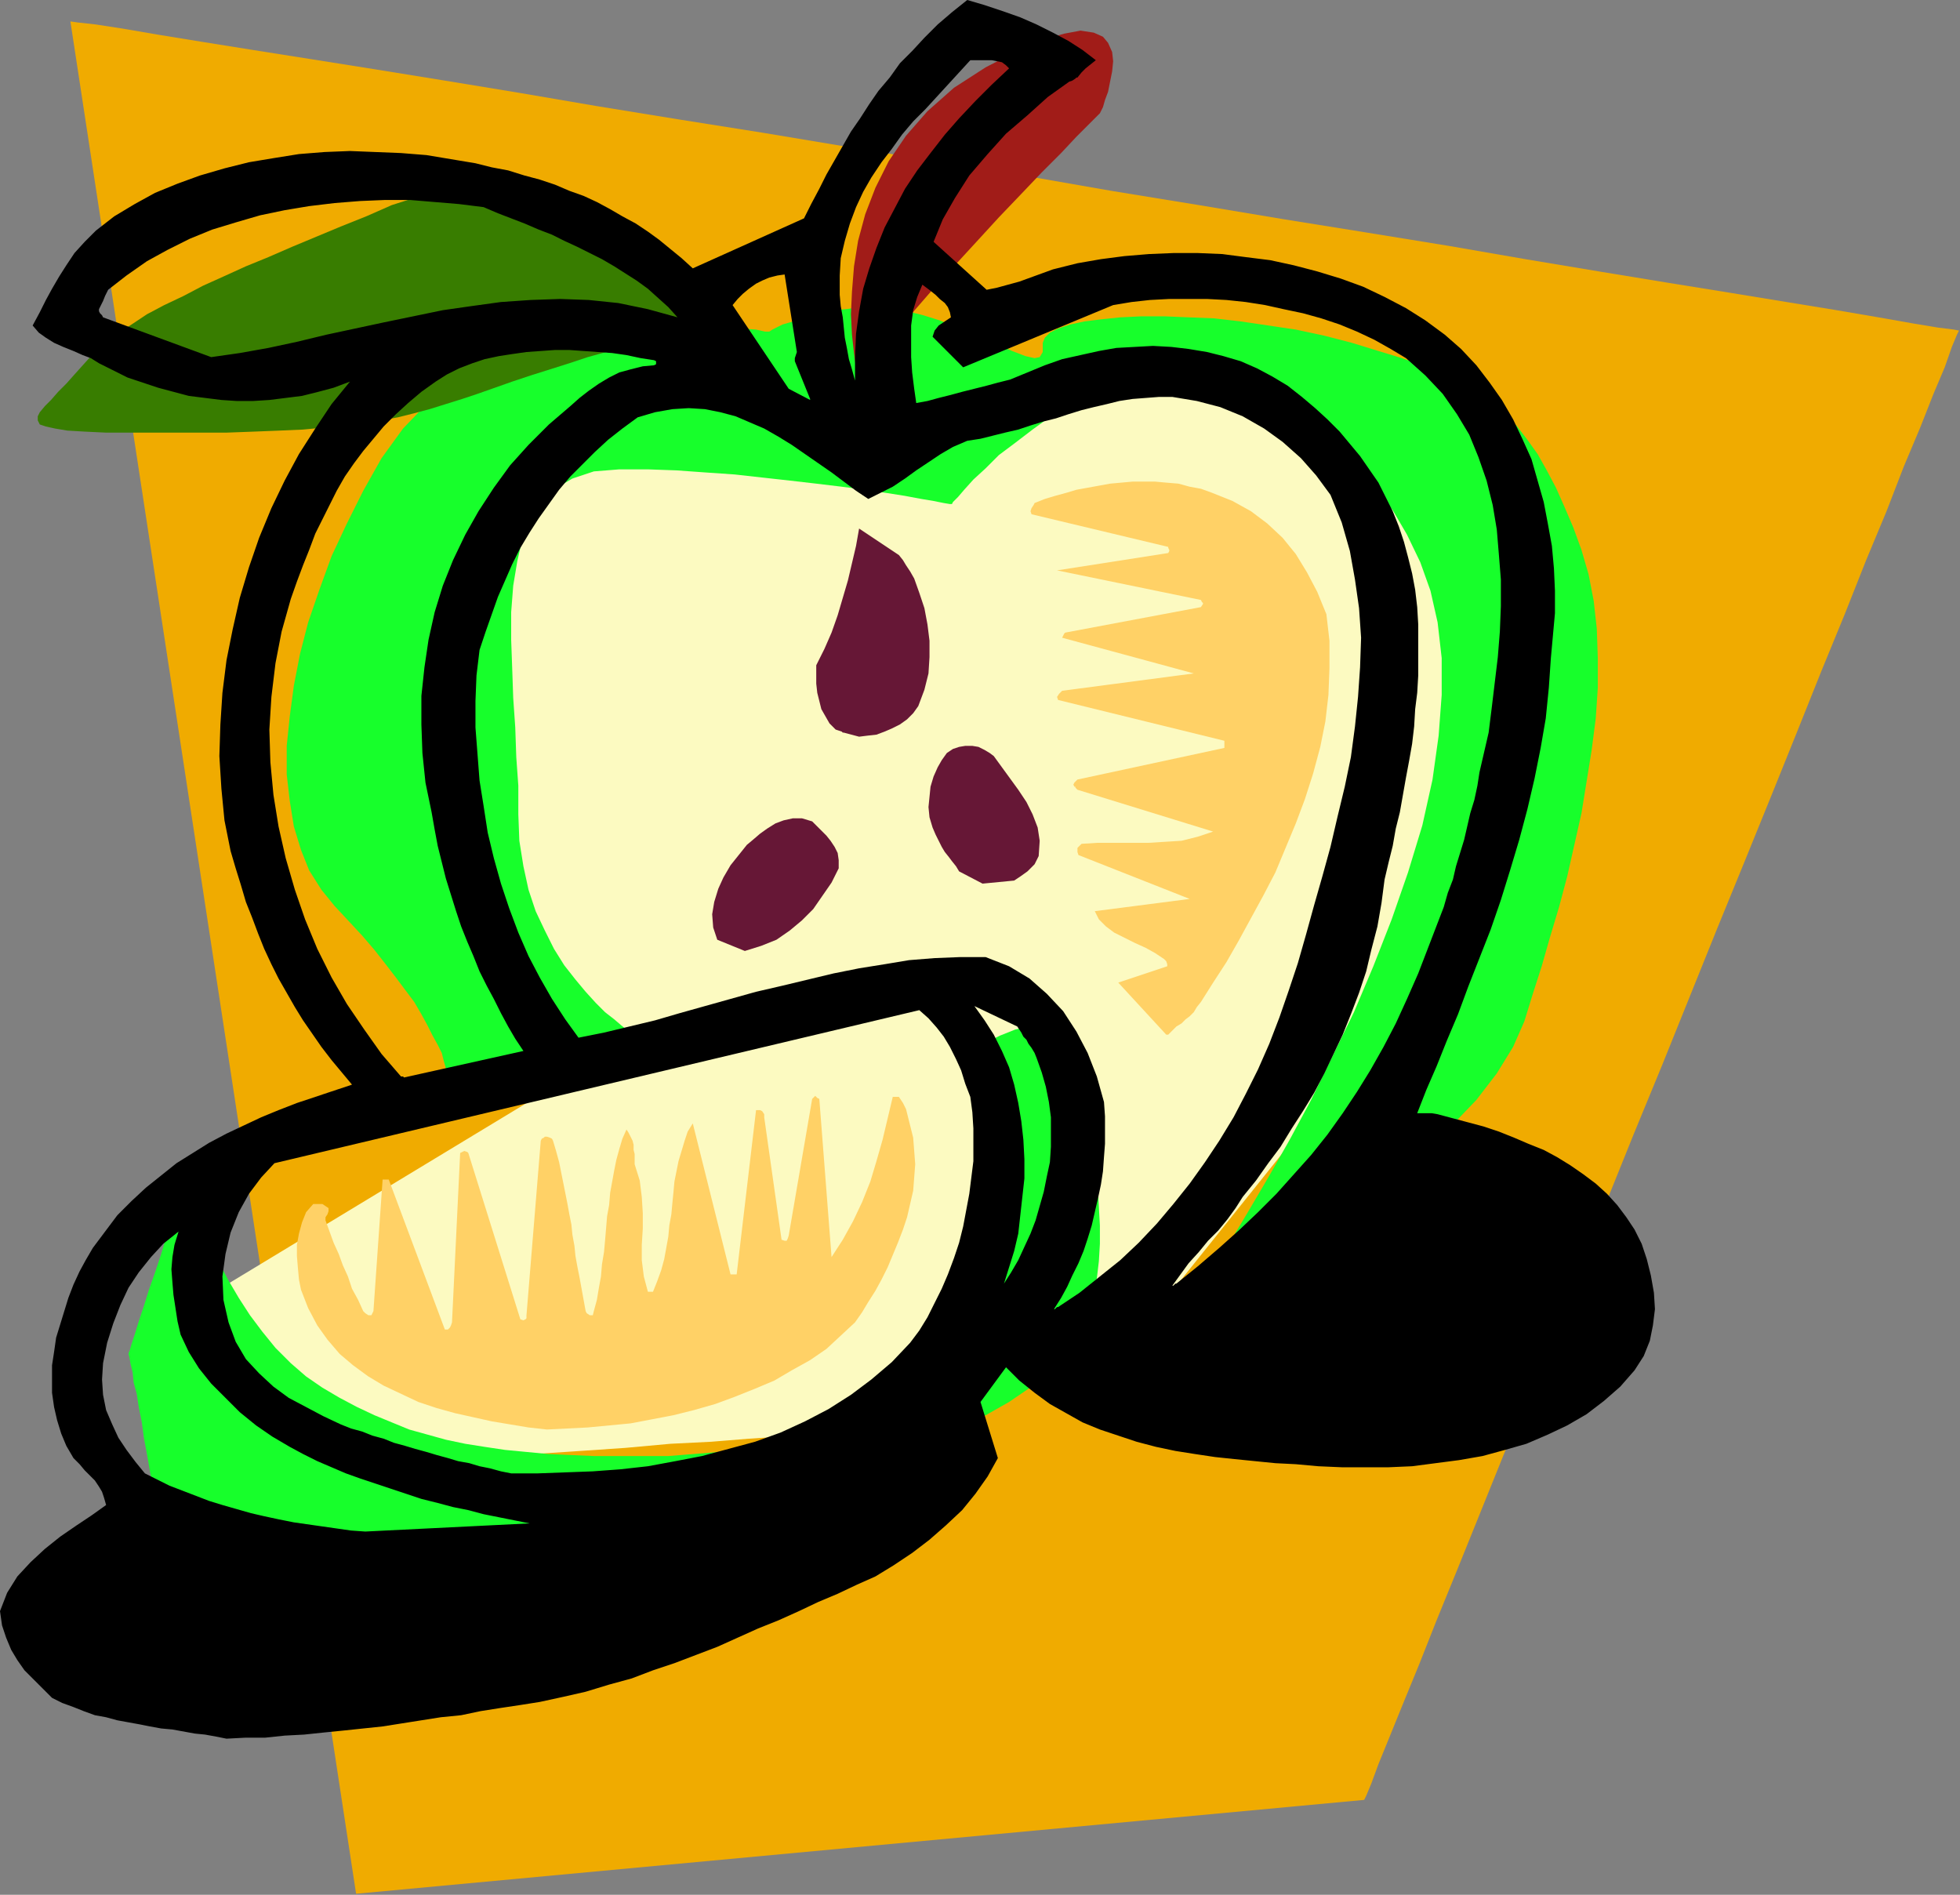
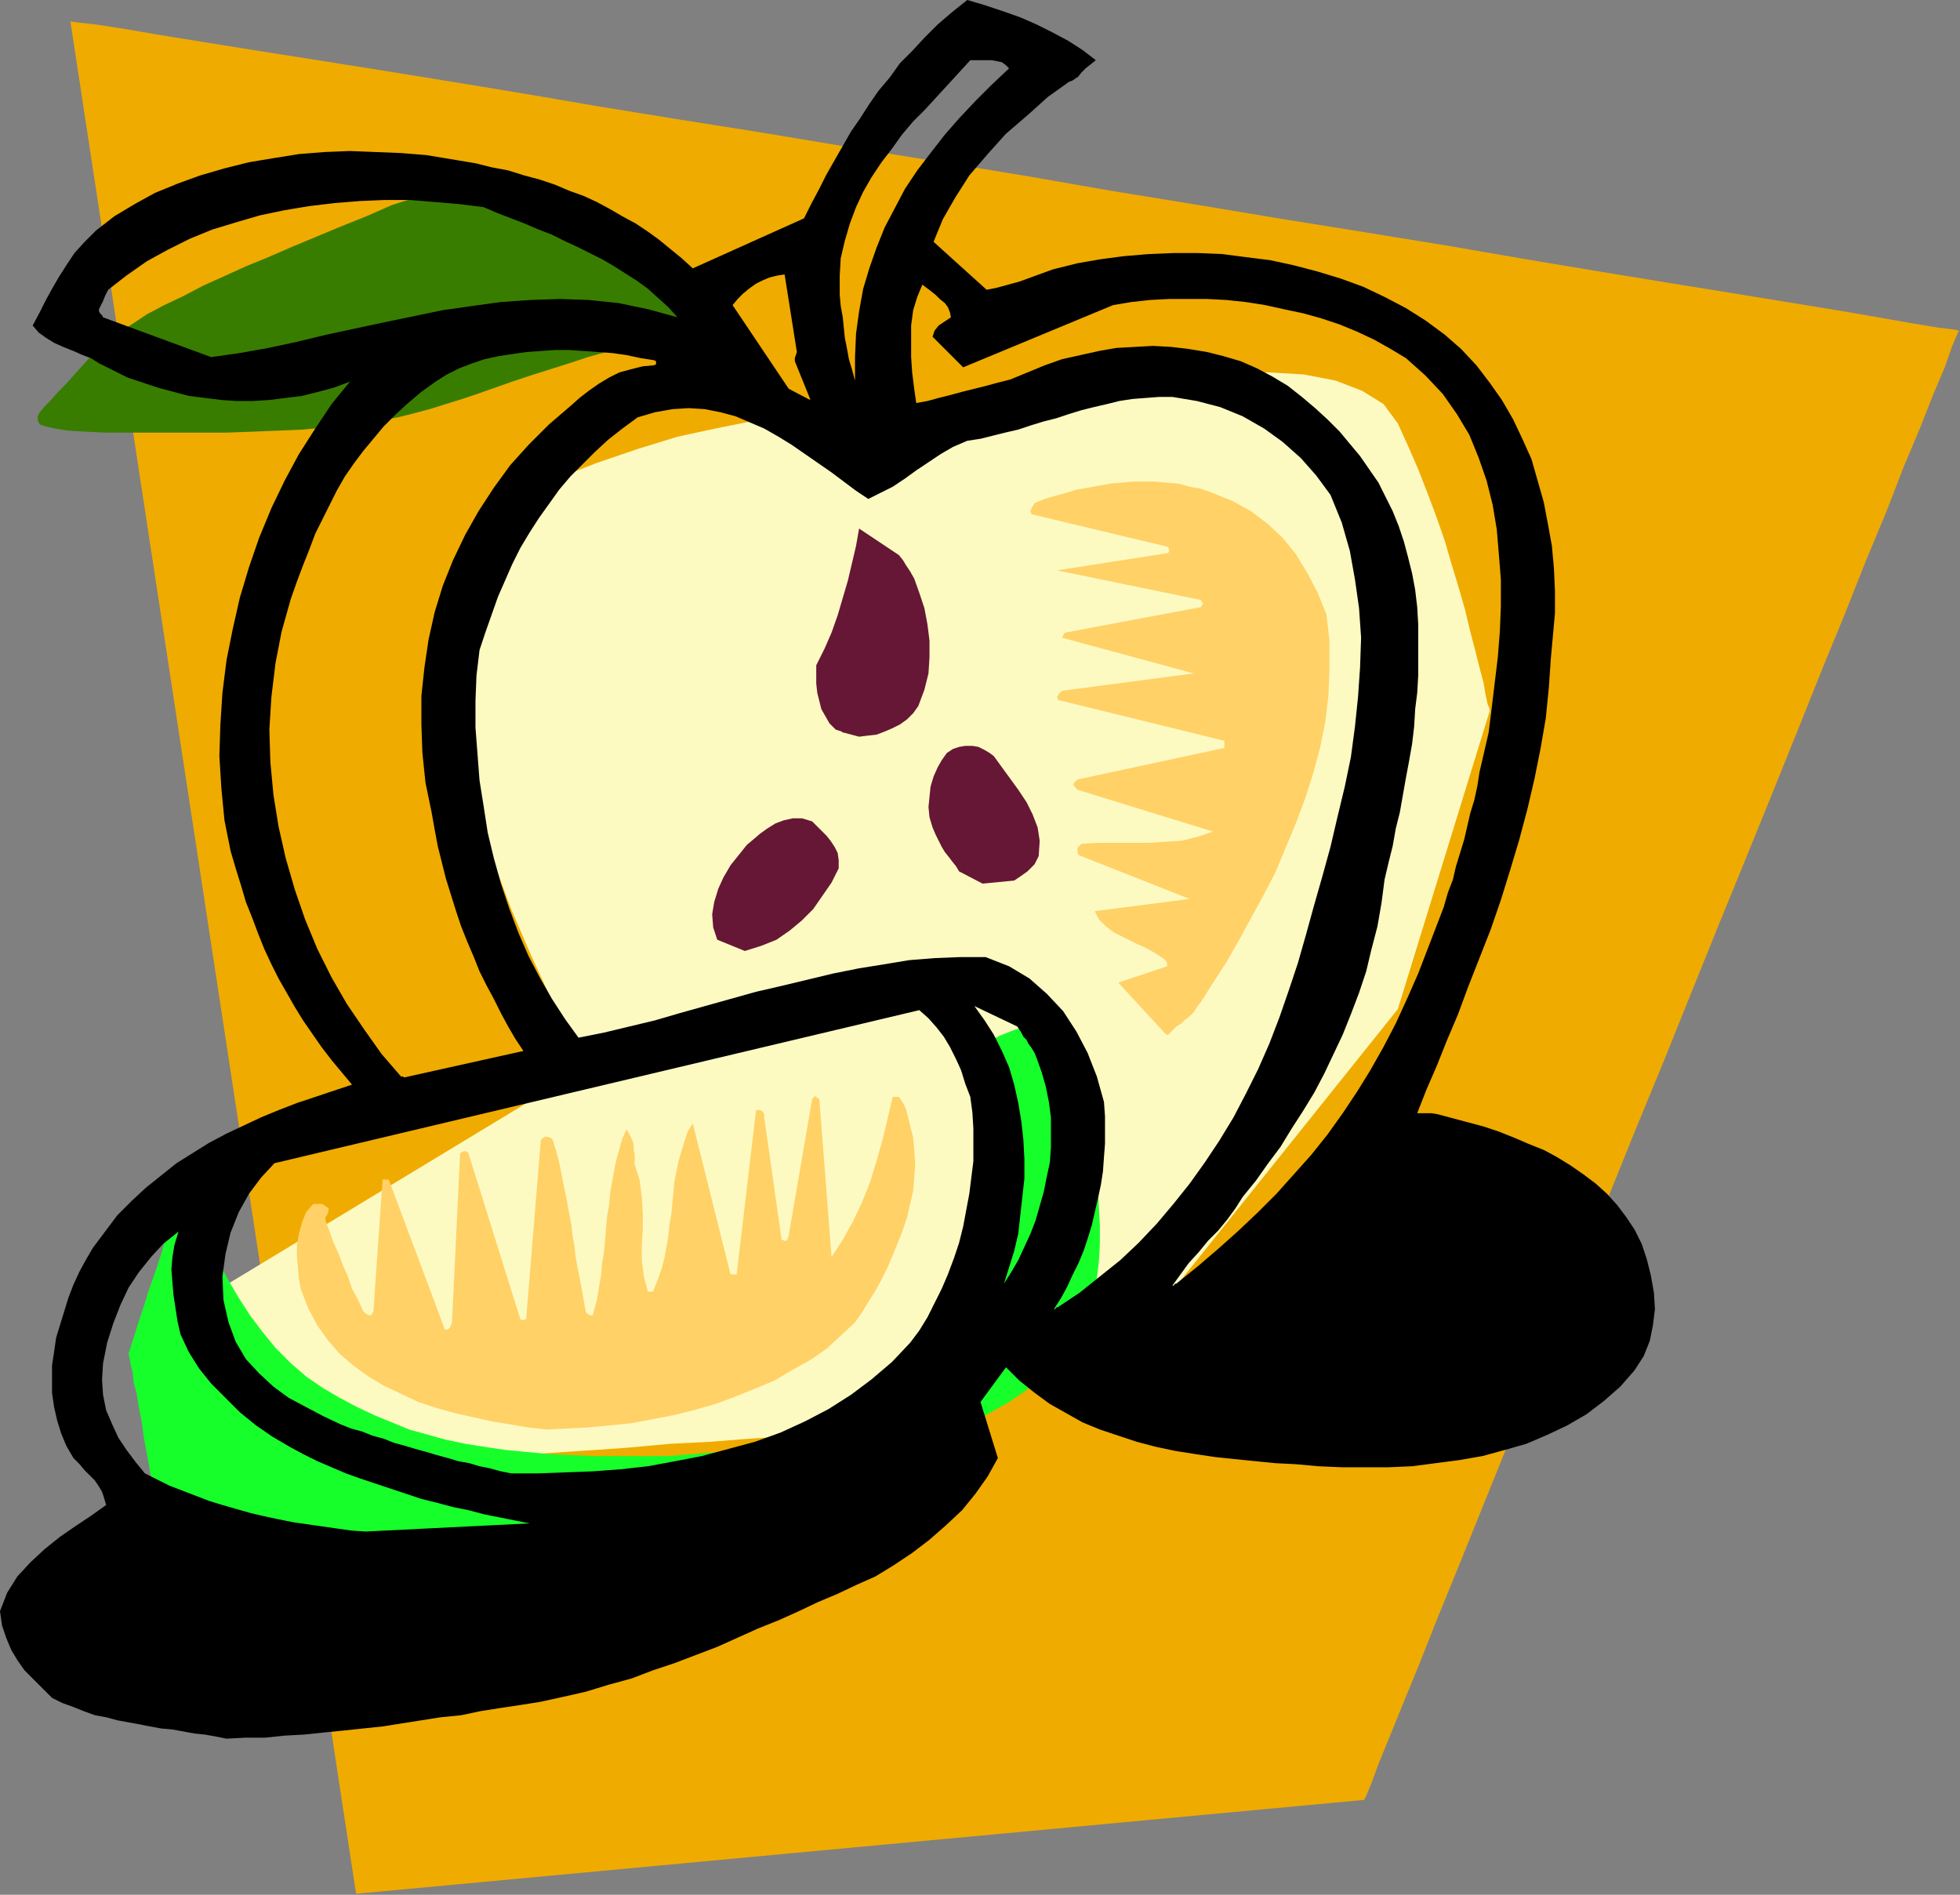
<svg xmlns="http://www.w3.org/2000/svg" xmlns:ns1="http://sodipodi.sourceforge.net/DTD/sodipodi-0.dtd" xmlns:ns2="http://www.inkscape.org/namespaces/inkscape" version="1.0" width="48.793mm" height="47.168mm" id="svg29" ns1:docname="FSA06975.WMF">
  <rect width="100%" height="100%" fill="#808080" stroke="none" />
  <ns1:namedview pagecolor="#ffffff" bordercolor="#666666" borderopacity="1" objecttolerance="10" gridtolerance="10" guidetolerance="10" ns2:pageopacity="0" ns2:pageshadow="2" ns2:window-width="640" ns2:window-height="480" id="namedview31" />
  <defs id="defs3">
    <pattern id="WMFhbasepattern" patternUnits="userSpaceOnUse" width="6" height="6" x="0" y="0" />
  </defs>
  <path style="fill:#f0ab00;fill-rule:evenodd;fill-opacity:1;stroke:none;" d="  M 6.624,2.016   L 33.504,178.176   L 128.352,169.344   L 128.544,168.96   L 129.024,167.808   L 129.696,165.984   L 130.752,163.392   L 132,160.32   L 133.536,156.576   L 135.168,152.448   L 137.088,147.744   L 139.104,142.752   L 141.312,137.28   L 143.616,131.616   L 146.016,125.664   L 148.512,119.52   L 151.104,113.184   L 153.696,106.752   L 156.384,100.224   L 158.976,93.792   L 161.568,87.36   L 164.16,81.024   L 166.656,74.88   L 169.056,68.928   L 171.36,63.168   L 173.568,57.792   L 175.584,52.704   L 177.504,48.096   L 179.136,43.872   L 180.672,40.224   L 181.92,37.056   L 182.976,34.56   L 183.648,32.64   L 184.128,31.488   L 184.32,31.104   L 183.84,31.008   L 182.304,30.816   L 180,30.432   L 176.736,29.856   L 172.8,29.184   L 168.096,28.416   L 162.816,27.552   L 156.864,26.592   L 150.432,25.536   L 143.52,24.384   L 136.32,23.136   L 128.64,21.888   L 120.864,20.64   L 112.8,19.296   L 104.544,17.952   L 96.288,16.512   L 88.032,15.168   L 79.776,13.824   L 71.712,12.48   L 63.84,11.232   L 56.16,9.984   L 48.864,8.736   L 41.856,7.584   L 35.328,6.528   L 29.28,5.568   L 23.808,4.704   L 19.008,3.936   L 14.88,3.264   L 11.52,2.688   L 9.024,2.304   L 7.296,2.112   L 6.624,2.016  z " id="path5" />
  <path style="fill:#fcfac1;fill-rule:evenodd;fill-opacity:1;stroke:none;" d="  M 55.104,100.416   L 54.816,99.936   L 54.048,98.4   L 52.896,96.192   L 51.456,93.12   L 49.824,89.568   L 48.096,85.536   L 46.464,81.12   L 45.024,76.416   L 43.776,71.712   L 42.912,66.912   L 42.624,62.304   L 42.816,57.888   L 43.776,53.952   L 45.504,50.4   L 48.192,47.424   L 51.936,45.216   L 56.064,43.584   L 60,42.24   L 63.744,41.088   L 67.296,40.32   L 70.656,39.648   L 73.728,39.264   L 76.608,38.976   L 79.2,38.88   L 81.504,38.88   L 83.616,38.976   L 85.344,39.168   L 86.88,39.36   L 88.032,39.552   L 88.896,39.648   L 89.376,39.84   L 89.568,39.84   L 89.952,39.744   L 91.104,39.36   L 93.024,38.88   L 95.328,38.304   L 98.208,37.632   L 101.472,36.96   L 104.928,36.384   L 108.576,35.808   L 112.224,35.328   L 115.872,35.04   L 119.424,35.04   L 122.688,35.232   L 125.664,35.808   L 128.16,36.768   L 130.176,38.016   L 131.52,39.84   L 132.48,41.952   L 133.44,44.16   L 134.304,46.368   L 135.168,48.672   L 135.936,50.88   L 136.608,53.184   L 137.28,55.392   L 137.856,57.408   L 138.336,59.424   L 138.816,61.248   L 139.2,62.784   L 139.584,64.224   L 139.776,65.376   L 139.968,66.24   L 140.16,66.72   L 140.16,66.912   L 131.52,94.944   L 105.696,127.2   L 105.408,127.296   L 104.448,127.584   L 103.104,127.968   L 101.28,128.448   L 99.168,129.024   L 96.864,129.696   L 94.272,130.368   L 91.68,131.04   L 89.088,131.808   L 86.496,132.48   L 84.192,133.056   L 82.08,133.632   L 80.256,134.112   L 78.912,134.496   L 77.952,134.688   L 77.664,134.784   L 77.184,134.88   L 75.648,134.976   L 73.44,135.168   L 70.464,135.36   L 66.912,135.648   L 63.072,135.84   L 58.848,136.224   L 54.624,136.512   L 50.304,136.8   L 46.08,137.088   L 42.24,137.376   L 38.784,137.568   L 35.808,137.76   L 33.504,137.952   L 32.064,138.048   L 31.584,138.048   L 31.392,137.856   L 31.008,137.376   L 30.432,136.608   L 29.664,135.552   L 28.8,134.304   L 27.744,132.96   L 26.688,131.52   L 25.536,129.984   L 24.48,128.544   L 23.328,127.008   L 22.368,125.664   L 21.408,124.416   L 20.64,123.456   L 20.064,122.592   L 19.68,122.112   L 19.584,121.92   L 55.104,100.416  z " id="path7" />
  <path style="fill:#17ff2b;fill-rule:evenodd;fill-opacity:1;stroke:none;" d="  M 17.376,111.168   L 17.472,111.36   L 17.568,111.744   L 17.856,112.512   L 18.24,113.472   L 18.624,114.624   L 19.2,115.872   L 19.872,117.312   L 20.64,118.848   L 21.504,120.48   L 22.464,122.112   L 23.52,123.744   L 24.672,125.28   L 25.92,126.816   L 27.36,128.256   L 28.8,129.504   L 30.336,130.56   L 31.968,131.52   L 33.6,132.384   L 35.232,133.152   L 36.864,133.824   L 38.496,134.496   L 40.224,134.976   L 41.952,135.456   L 43.776,135.84   L 45.6,136.128   L 47.52,136.416   L 49.536,136.608   L 51.552,136.8   L 53.664,136.896   L 55.872,136.992   L 58.08,136.992   L 60.48,136.992   L 62.88,136.992   L 65.28,136.8   L 67.68,136.608   L 69.984,136.224   L 72.288,135.84   L 74.496,135.264   L 76.608,134.688   L 78.624,133.92   L 80.544,133.152   L 82.368,132.288   L 84,131.232   L 85.536,130.176   L 86.784,129.024   L 87.936,127.776   L 88.896,126.528   L 89.568,125.088   L 90.144,123.552   L 90.624,121.824   L 91.008,119.808   L 91.392,117.696   L 91.68,115.488   L 91.968,113.28   L 92.16,111.072   L 92.352,108.864   L 92.448,106.752   L 92.544,104.736   L 92.64,102.912   L 92.64,101.376   L 92.736,100.032   L 92.736,99.072   L 92.736,98.4   L 92.736,98.208   L 93.12,97.92   L 94.08,97.44   L 95.52,96.864   L 97.152,96.48   L 98.88,96.768   L 100.512,97.824   L 101.76,100.032   L 102.432,103.68   L 102.624,105.792   L 102.816,107.904   L 103.104,109.824   L 103.296,111.744   L 103.392,113.568   L 103.488,115.296   L 103.488,117.024   L 103.392,118.656   L 103.2,120.288   L 102.816,121.824   L 102.336,123.264   L 101.664,124.8   L 100.896,126.24   L 99.84,127.68   L 98.592,129.024   L 97.056,130.464   L 94.944,131.904   L 92.064,133.536   L 88.512,135.168   L 84.288,136.8   L 79.776,138.432   L 74.88,140.064   L 69.792,141.6   L 64.704,143.136   L 59.712,144.576   L 55.008,145.824   L 50.592,146.976   L 46.752,148.032   L 43.488,148.8   L 40.992,149.472   L 39.456,149.856   L 38.88,149.952   L 38.592,150.048   L 37.92,150.24   L 36.768,150.432   L 35.328,150.72   L 33.696,151.008   L 31.776,151.296   L 29.664,151.488   L 27.552,151.584   L 25.44,151.68   L 23.328,151.584   L 21.312,151.296   L 19.584,150.912   L 18.048,150.24   L 16.8,149.376   L 15.936,148.128   L 15.456,146.688   L 15.168,145.056   L 14.976,143.424   L 14.688,141.696   L 14.4,140.064   L 14.112,138.432   L 13.824,136.8   L 13.536,135.264   L 13.344,133.824   L 13.056,132.384   L 12.864,131.136   L 12.576,130.08   L 12.48,129.12   L 12.288,128.352   L 12.192,127.776   L 12.096,127.392   L 12.096,127.296   L 12.192,127.104   L 12.384,126.432   L 12.672,125.568   L 13.056,124.32   L 13.536,122.88   L 14.016,121.344   L 14.592,119.712   L 15.168,117.984   L 15.648,116.352   L 16.128,114.816   L 16.608,113.472   L 16.992,112.32   L 17.28,111.456   L 17.472,110.88   L 17.472,110.784   L 17.376,111.168  z " id="path9" />
-   <path style="fill:#17ff2b;fill-rule:evenodd;fill-opacity:1;stroke:none;" d="  M 42.144,101.472   L 59.424,97.152   L 59.328,97.056   L 58.944,96.864   L 58.464,96.48   L 57.792,95.904   L 56.928,95.232   L 56.064,94.368   L 55.104,93.312   L 54.144,92.16   L 53.088,90.816   L 52.128,89.28   L 51.264,87.552   L 50.4,85.728   L 49.728,83.712   L 49.248,81.504   L 48.864,79.104   L 48.768,76.608   L 48.768,73.92   L 48.576,71.232   L 48.48,68.448   L 48.288,65.664   L 48.192,62.88   L 48.096,60.192   L 48.096,57.6   L 48.288,55.104   L 48.672,52.8   L 49.152,50.688   L 49.92,48.864   L 50.88,47.232   L 52.224,45.984   L 53.856,45.024   L 55.872,44.352   L 58.272,44.16   L 60.96,44.16   L 63.648,44.256   L 66.336,44.448   L 69.12,44.64   L 71.712,44.928   L 74.304,45.216   L 76.8,45.504   L 79.2,45.792   L 81.408,46.08   L 83.328,46.368   L 85.152,46.656   L 86.688,46.944   L 87.84,47.136   L 88.8,47.328   L 89.376,47.424   L 89.568,47.424   L 89.664,47.232   L 90.144,46.752   L 90.72,46.08   L 91.584,45.12   L 92.736,44.064   L 93.984,42.816   L 95.52,41.664   L 97.152,40.416   L 98.88,39.168   L 100.8,38.112   L 102.912,37.152   L 105.024,36.48   L 107.232,36   L 109.536,35.808   L 111.936,36   L 114.336,36.576   L 116.736,37.44   L 119.04,38.496   L 121.344,39.648   L 123.552,40.896   L 125.664,42.432   L 127.584,44.064   L 129.408,45.984   L 131.04,48   L 132.384,50.304   L 133.632,52.896   L 134.592,55.584   L 135.264,58.56   L 135.648,61.92   L 135.648,65.376   L 135.36,69.216   L 134.784,73.344   L 133.824,77.664   L 132.48,82.08   L 130.944,86.496   L 129.216,90.912   L 127.392,95.232   L 125.376,99.36   L 123.36,103.488   L 121.344,107.232   L 119.328,110.784   L 117.408,114.048   L 115.68,116.928   L 114.144,119.328   L 112.896,121.344   L 111.936,122.784   L 111.264,123.744   L 111.072,124.032   L 111.36,123.84   L 112.32,123.36   L 113.664,122.592   L 115.488,121.536   L 117.696,120.192   L 120.192,118.656   L 122.88,116.832   L 125.664,114.912   L 128.544,112.8   L 131.328,110.592   L 134.016,108.288   L 136.608,105.888   L 138.912,103.488   L 140.832,100.992   L 142.368,98.496   L 143.424,96.096   L 144.192,93.6   L 145.056,90.912   L 145.824,88.224   L 146.688,85.344   L 147.456,82.464   L 148.128,79.488   L 148.8,76.512   L 149.28,73.536   L 149.76,70.56   L 150.144,67.584   L 150.336,64.704   L 150.336,61.92   L 150.24,59.136   L 149.952,56.544   L 149.472,54.048   L 148.8,51.744   L 148.032,49.632   L 147.168,47.616   L 146.4,45.888   L 145.536,44.256   L 144.672,42.72   L 143.712,41.376   L 142.752,40.128   L 141.6,38.976   L 140.352,37.92   L 139.008,36.96   L 137.472,36.096   L 135.84,35.232   L 134.016,34.464   L 131.904,33.696   L 129.696,33.024   L 127.2,32.256   L 124.608,31.584   L 121.92,31.008   L 119.328,30.624   L 116.736,30.24   L 114.24,29.952   L 111.84,29.856   L 109.536,29.76   L 107.424,29.76   L 105.408,29.856   L 103.584,30.048   L 102.048,30.24   L 100.704,30.528   L 99.552,30.912   L 98.784,31.296   L 98.304,31.776   L 98.112,32.256   L 98.112,33.12   L 97.824,33.6   L 97.344,33.696   L 96.48,33.504   L 95.232,33.024   L 93.504,32.256   L 91.296,31.296   L 88.416,30.144   L 86.88,29.664   L 85.344,29.28   L 83.808,28.992   L 82.368,28.896   L 80.928,28.896   L 79.584,29.088   L 78.336,29.184   L 77.184,29.472   L 76.128,29.76   L 75.168,30.048   L 74.304,30.336   L 73.632,30.528   L 73.056,30.816   L 72.672,31.008   L 72.384,31.2   L 72.288,31.2   L 72,31.2   L 71.136,31.008   L 69.792,30.912   L 67.968,30.816   L 65.76,30.72   L 63.264,30.72   L 60.576,30.816   L 57.696,31.104   L 54.72,31.488   L 51.648,32.16   L 48.576,33.12   L 45.6,34.368   L 42.816,36   L 40.224,37.92   L 37.92,40.32   L 35.904,43.104   L 34.176,46.176   L 32.64,49.248   L 31.2,52.32   L 30.048,55.488   L 28.992,58.56   L 28.224,61.536   L 27.648,64.512   L 27.264,67.392   L 26.976,70.176   L 26.976,72.864   L 27.264,75.36   L 27.648,77.76   L 28.32,79.968   L 29.088,81.888   L 30.24,83.712   L 31.488,85.248   L 32.832,86.688   L 34.08,88.032   L 35.232,89.376   L 36.288,90.72   L 37.248,91.968   L 38.112,93.12   L 38.976,94.272   L 39.648,95.424   L 40.224,96.48   L 40.704,97.44   L 41.184,98.304   L 41.568,99.072   L 41.76,99.84   L 41.952,100.512   L 42.144,100.992   L 42.144,101.472  z " id="path11" />
  <path style="fill:#387d00;fill-rule:evenodd;fill-opacity:1;stroke:none;" d="  M 65.856,30.144   L 65.664,29.952   L 65.184,29.472   L 64.32,28.704   L 63.168,27.648   L 61.728,26.496   L 60.096,25.248   L 58.176,24   L 56.16,22.656   L 53.952,21.408   L 51.648,20.352   L 49.248,19.392   L 46.848,18.72   L 44.352,18.24   L 41.76,18.144   L 39.264,18.528   L 36.864,19.296   L 34.464,20.352   L 32.064,21.312   L 29.76,22.272   L 27.456,23.232   L 25.248,24.192   L 23.136,25.056   L 21.024,26.016   L 19.104,26.88   L 17.28,27.84   L 15.456,28.704   L 13.824,29.568   L 12.384,30.528   L 11.04,31.392   L 9.792,32.352   L 8.736,33.312   L 7.872,34.272   L 7.008,35.232   L 6.24,36.096   L 5.472,36.864   L 4.8,37.632   L 4.224,38.208   L 3.744,38.784   L 3.552,39.168   L 3.552,39.552   L 3.744,39.936   L 4.32,40.128   L 5.184,40.32   L 6.336,40.512   L 7.968,40.608   L 9.984,40.704   L 12.48,40.704   L 15.456,40.704   L 18.528,40.704   L 21.312,40.704   L 23.904,40.608   L 26.304,40.512   L 28.512,40.416   L 30.528,40.224   L 32.448,40.032   L 34.176,39.84   L 35.808,39.552   L 37.44,39.264   L 38.976,38.88   L 40.416,38.496   L 41.952,38.016   L 43.488,37.536   L 44.928,37.056   L 46.56,36.48   L 48.192,35.904   L 49.92,35.328   L 51.744,34.752   L 53.568,34.176   L 55.296,33.6   L 57.024,33.12   L 58.752,32.544   L 60.288,32.16   L 61.728,31.68   L 62.976,31.296   L 64.128,31.008   L 64.992,30.72   L 65.664,30.432   L 66.048,30.24   L 66.144,30.144   L 65.856,30.144  z " id="path13" />
-   <path style="fill:#a11c18;fill-rule:evenodd;fill-opacity:1;stroke:none;" d="  M 80.928,36.576   L 80.832,36.384   L 80.736,35.712   L 80.544,34.656   L 80.352,33.216   L 80.16,31.488   L 80.064,29.568   L 80.16,27.456   L 80.352,25.056   L 80.736,22.656   L 81.408,20.16   L 82.368,17.664   L 83.616,15.168   L 85.248,12.768   L 87.264,10.464   L 89.76,8.256   L 92.736,6.336   L 95.712,4.8   L 98.112,3.744   L 100.128,3.168   L 101.664,2.88   L 102.912,3.072   L 103.776,3.456   L 104.256,4.032   L 104.64,4.896   L 104.736,5.76   L 104.64,6.72   L 104.448,7.68   L 104.256,8.64   L 103.968,9.408   L 103.776,10.08   L 103.584,10.464   L 103.488,10.656   L 103.2,10.944   L 102.432,11.712   L 101.28,12.864   L 99.84,14.4   L 98.016,16.224   L 96.096,18.24   L 93.984,20.448   L 91.872,22.752   L 89.664,25.152   L 87.648,27.36   L 85.728,29.568   L 84.096,31.584   L 82.656,33.408   L 81.6,34.848   L 81.024,35.904   L 80.928,36.576  z " id="path15" />
  <path style="fill:#000000;fill-rule:evenodd;fill-opacity:1;stroke:none;" d="  M 21.312,163.584   L 23.136,163.488   L 24.96,163.488   L 26.784,163.296   L 28.608,163.2   L 30.432,163.008   L 32.352,162.816   L 34.176,162.624   L 36,162.432   L 37.824,162.144   L 39.648,161.856   L 41.472,161.568   L 43.392,161.376   L 45.216,160.992   L 47.04,160.704   L 48.96,160.416   L 50.784,160.128   L 52.992,159.648   L 55.104,159.168   L 57.312,158.496   L 59.424,157.92   L 61.44,157.152   L 63.456,156.48   L 65.472,155.712   L 67.488,154.944   L 69.408,154.08   L 71.328,153.216   L 73.248,152.448   L 75.168,151.584   L 76.992,150.72   L 78.816,149.952   L 80.64,149.088   L 82.368,148.32   L 84.096,147.264   L 85.824,146.112   L 87.456,144.864   L 88.992,143.52   L 90.528,142.08   L 91.776,140.544   L 92.928,138.912   L 93.888,137.184   L 92.256,131.904   L 94.656,128.64   L 95.904,129.888   L 97.344,131.04   L 98.784,132.096   L 100.32,132.96   L 101.856,133.824   L 103.488,134.496   L 105.216,135.072   L 106.944,135.648   L 108.768,136.128   L 110.592,136.512   L 112.416,136.8   L 114.336,137.088   L 116.16,137.28   L 118.08,137.472   L 120,137.664   L 121.92,137.76   L 124.032,137.952   L 126.24,138.048   L 128.448,138.048   L 130.656,138.048   L 132.864,137.952   L 135.072,137.664   L 137.28,137.376   L 139.488,136.992   L 141.6,136.416   L 143.616,135.84   L 145.632,134.976   L 147.456,134.112   L 149.28,133.056   L 150.912,131.808   L 152.448,130.464   L 153.792,128.928   L 154.656,127.584   L 155.232,126.144   L 155.52,124.704   L 155.712,123.168   L 155.616,121.632   L 155.328,120   L 154.944,118.464   L 154.464,117.024   L 153.792,115.68   L 153.024,114.528   L 152.16,113.376   L 151.2,112.32   L 150.144,111.36   L 148.992,110.496   L 147.744,109.632   L 146.496,108.864   L 145.248,108.192   L 143.808,107.616   L 142.464,107.04   L 141.024,106.464   L 139.584,105.984   L 138.144,105.6   L 136.704,105.216   L 135.264,104.832   L 134.688,104.736   L 134.208,104.736   L 133.824,104.736   L 133.344,104.736   L 134.208,102.528   L 135.168,100.32   L 136.128,97.92   L 137.184,95.424   L 138.144,92.832   L 139.2,90.144   L 140.256,87.456   L 141.216,84.672   L 142.08,81.888   L 142.944,79.008   L 143.712,76.128   L 144.384,73.248   L 144.96,70.368   L 145.44,67.584   L 145.728,64.704   L 145.92,61.92   L 146.112,59.808   L 146.304,57.696   L 146.304,55.584   L 146.208,53.472   L 146.016,51.36   L 145.632,49.248   L 145.248,47.232   L 144.672,45.216   L 144.096,43.2   L 143.232,41.28   L 142.368,39.456   L 141.312,37.632   L 140.16,36   L 138.912,34.368   L 137.472,32.832   L 135.936,31.488   L 134.112,30.144   L 132.288,28.992   L 130.272,27.936   L 128.256,26.976   L 126.144,26.208   L 123.936,25.536   L 121.728,24.96   L 119.52,24.48   L 117.216,24.192   L 115.008,23.904   L 112.704,23.808   L 110.4,23.808   L 108.096,23.904   L 105.792,24.096   L 103.584,24.384   L 101.376,24.768   L 100.224,25.056   L 99.072,25.344   L 98.016,25.728   L 96.96,26.112   L 95.904,26.496   L 94.848,26.784   L 93.792,27.072   L 92.832,27.264   L 87.84,22.752   L 88.704,20.64   L 89.856,18.624   L 91.2,16.512   L 92.928,14.496   L 94.656,12.576   L 96.672,10.848   L 98.592,9.12   L 100.608,7.68   L 100.896,7.584   L 101.184,7.392   L 101.28,7.296   L 101.376,7.296   L 101.76,6.816   L 102.144,6.432   L 102.624,6.048   L 103.104,5.664   L 101.856,4.704   L 100.512,3.84   L 99.072,3.072   L 97.536,2.304   L 96,1.632   L 94.368,1.056   L 92.64,0.48   L 91.008,0   L 89.568,1.152   L 88.224,2.304   L 86.976,3.552   L 85.824,4.8   L 84.672,5.952   L 83.712,7.296   L 82.656,8.544   L 81.792,9.792   L 80.928,11.136   L 80.064,12.384   L 79.296,13.728   L 78.528,15.072   L 77.76,16.416   L 77.088,17.76   L 76.32,19.2   L 75.648,20.544   L 65.184,25.248   L 64.128,24.288   L 63.072,23.424   L 62.016,22.56   L 60.96,21.792   L 59.808,21.024   L 58.56,20.352   L 57.408,19.68   L 56.16,19.008   L 54.912,18.432   L 53.568,17.952   L 52.224,17.376   L 50.784,16.896   L 49.344,16.512   L 47.808,16.032   L 46.272,15.744   L 44.736,15.36   L 42.432,14.976   L 40.128,14.592   L 37.728,14.4   L 35.328,14.304   L 32.928,14.208   L 30.528,14.304   L 28.128,14.496   L 25.728,14.88   L 23.424,15.264   L 21.12,15.84   L 18.816,16.512   L 16.704,17.28   L 14.592,18.144   L 12.672,19.2   L 10.752,20.352   L 9.024,21.696   L 7.968,22.752   L 7.008,23.808   L 6.24,24.96   L 5.568,26.016   L 4.896,27.168   L 4.32,28.224   L 3.744,29.376   L 3.072,30.624   L 3.648,31.296   L 4.32,31.776   L 5.088,32.256   L 5.952,32.64   L 6.912,33.024   L 7.776,33.408   L 8.544,33.696   L 9.312,34.176   L 10.656,34.848   L 12,35.52   L 13.44,36   L 14.88,36.48   L 16.32,36.864   L 17.76,37.248   L 19.296,37.44   L 20.832,37.632   L 22.272,37.728   L 23.808,37.728   L 25.344,37.632   L 26.88,37.44   L 28.416,37.248   L 29.952,36.864   L 31.392,36.48   L 32.928,35.904   L 31.2,38.016   L 29.664,40.32   L 28.128,42.72   L 26.784,45.216   L 25.536,47.808   L 24.384,50.592   L 23.424,53.376   L 22.56,56.256   L 21.888,59.232   L 21.312,62.112   L 20.928,65.184   L 20.736,68.16   L 20.64,71.136   L 20.832,74.208   L 21.12,77.184   L 21.696,80.064   L 22.176,81.696   L 22.656,83.232   L 23.136,84.864   L 23.712,86.304   L 24.288,87.84   L 24.864,89.28   L 25.536,90.72   L 26.208,92.064   L 26.976,93.408   L 27.744,94.752   L 28.512,96   L 29.376,97.248   L 30.24,98.496   L 31.2,99.744   L 32.16,100.896   L 33.12,102.048   L 31.392,102.624   L 29.664,103.2   L 27.936,103.776   L 26.208,104.448   L 24.576,105.12   L 22.944,105.888   L 21.312,106.656   L 19.68,107.52   L 18.144,108.48   L 16.608,109.44   L 15.168,110.592   L 13.728,111.744   L 12.384,112.992   L 11.04,114.336   L 9.888,115.872   L 8.736,117.408   L 8.064,118.56   L 7.488,119.616   L 6.912,120.864   L 6.432,122.112   L 6.048,123.36   L 5.664,124.608   L 5.28,125.856   L 5.088,127.2   L 4.896,128.448   L 4.896,129.792   L 4.896,131.04   L 5.088,132.384   L 5.376,133.632   L 5.76,134.88   L 6.24,136.032   L 6.912,137.184   L 7.488,137.76   L 7.968,138.336   L 8.448,138.816   L 8.928,139.296   L 9.312,139.872   L 9.6,140.352   L 9.792,140.928   L 9.984,141.6   L 8.64,142.56   L 7.2,143.52   L 5.664,144.576   L 4.224,145.728   L 2.88,146.976   L 1.632,148.32   L 0.672,149.856   L 0,151.584   L 0.192,152.928   L 0.576,154.08   L 1.056,155.232   L 1.632,156.192   L 2.304,157.152   L 3.168,158.016   L 4.032,158.88   L 4.896,159.744   L 5.856,160.224   L 6.912,160.608   L 7.872,160.992   L 8.928,161.376   L 9.984,161.568   L 11.04,161.856   L 12.096,162.048   L 13.152,162.24   L 14.112,162.432   L 15.168,162.624   L 16.224,162.72   L 17.28,162.912   L 18.336,163.104   L 19.296,163.2   L 20.352,163.392   L 21.312,163.584  z    M 34.368,144.096   L 49.824,143.328   L 48.384,143.04   L 46.944,142.752   L 45.504,142.464   L 44.064,142.08   L 42.624,141.792   L 41.184,141.408   L 39.648,141.024   L 38.208,140.544   L 36.768,140.064   L 35.328,139.584   L 33.888,139.104   L 32.544,138.624   L 31.2,138.048   L 29.856,137.472   L 28.512,136.8   L 27.264,136.128   L 25.632,135.168   L 24.096,134.112   L 22.56,132.864   L 21.216,131.52   L 19.872,130.176   L 18.72,128.736   L 17.76,127.2   L 16.992,125.568   L 16.704,124.32   L 16.512,123.072   L 16.32,121.824   L 16.224,120.672   L 16.128,119.424   L 16.224,118.272   L 16.416,117.12   L 16.8,115.872   L 15.36,117.024   L 14.208,118.272   L 13.056,119.712   L 12.096,121.152   L 11.328,122.784   L 10.656,124.512   L 10.08,126.336   L 9.696,128.256   L 9.6,129.792   L 9.696,131.232   L 9.984,132.672   L 10.56,134.016   L 11.136,135.264   L 11.904,136.416   L 12.768,137.568   L 13.632,138.624   L 14.784,139.2   L 15.936,139.776   L 17.184,140.256   L 18.432,140.736   L 19.68,141.216   L 20.928,141.6   L 22.272,141.984   L 23.616,142.368   L 24.864,142.656   L 26.208,142.944   L 27.648,143.232   L 28.992,143.424   L 30.336,143.616   L 31.68,143.808   L 33.024,144   L 34.368,144.096  z    M 48.096,138.624   L 50.592,138.624   L 53.184,138.528   L 55.776,138.432   L 58.368,138.24   L 60.96,137.952   L 63.552,137.472   L 66.048,136.992   L 68.544,136.32   L 71.04,135.648   L 73.44,134.784   L 75.744,133.728   L 77.952,132.576   L 80.064,131.232   L 81.984,129.792   L 83.904,128.16   L 85.632,126.336   L 86.496,125.184   L 87.264,123.936   L 87.936,122.592   L 88.608,121.248   L 89.184,119.904   L 89.76,118.368   L 90.24,116.928   L 90.624,115.392   L 90.912,113.856   L 91.2,112.32   L 91.392,110.784   L 91.584,109.248   L 91.584,107.712   L 91.584,106.176   L 91.488,104.64   L 91.296,103.2   L 90.816,101.952   L 90.432,100.704   L 89.952,99.648   L 89.376,98.496   L 88.8,97.536   L 88.128,96.672   L 87.36,95.808   L 86.496,95.04   L 25.824,109.44   L 24.576,110.784   L 23.424,112.32   L 22.464,114.048   L 21.696,115.968   L 21.216,117.984   L 20.928,120.096   L 21.024,122.304   L 21.504,124.416   L 22.176,126.24   L 23.136,127.872   L 24.384,129.216   L 25.728,130.464   L 27.168,131.52   L 28.8,132.384   L 30.432,133.248   L 32.064,134.016   L 33.024,134.4   L 34.08,134.688   L 35.04,135.072   L 36.096,135.36   L 37.056,135.744   L 38.112,136.032   L 39.072,136.32   L 40.128,136.608   L 41.088,136.896   L 42.144,137.184   L 43.104,137.472   L 44.16,137.664   L 45.12,137.952   L 46.08,138.144   L 47.136,138.432   L 48.096,138.624  z    M 99.552,122.976   L 101.568,121.632   L 103.488,120.096   L 105.408,118.56   L 107.136,116.928   L 108.864,115.104   L 110.4,113.28   L 111.936,111.36   L 113.376,109.344   L 114.72,107.328   L 116.064,105.12   L 117.216,102.912   L 118.368,100.608   L 119.424,98.208   L 120.384,95.712   L 121.248,93.216   L 122.112,90.624   L 122.88,87.936   L 123.648,85.152   L 124.416,82.464   L 125.184,79.68   L 125.856,76.8   L 126.528,74.016   L 127.104,71.232   L 127.488,68.352   L 127.776,65.568   L 127.968,62.784   L 128.064,60   L 127.872,57.216   L 127.488,54.528   L 127.008,51.84   L 126.24,49.152   L 125.184,46.56   L 123.84,44.736   L 122.4,43.104   L 120.672,41.568   L 118.944,40.32   L 116.928,39.168   L 114.816,38.304   L 112.608,37.728   L 110.304,37.344   L 109.056,37.344   L 107.808,37.44   L 106.56,37.536   L 105.312,37.728   L 104.16,38.016   L 102.912,38.304   L 101.76,38.592   L 100.512,38.976   L 99.36,39.36   L 98.208,39.648   L 96.96,40.032   L 95.808,40.416   L 94.56,40.704   L 93.408,40.992   L 92.256,41.28   L 91.008,41.472   L 89.664,42.048   L 88.512,42.72   L 87.36,43.488   L 86.208,44.256   L 85.152,45.024   L 84,45.792   L 82.848,46.368   L 81.696,46.944   L 80.544,46.176   L 79.392,45.312   L 78.24,44.448   L 76.992,43.584   L 75.744,42.72   L 74.496,41.856   L 73.248,41.088   L 71.904,40.32   L 70.56,39.744   L 69.216,39.168   L 67.776,38.784   L 66.336,38.496   L 64.8,38.4   L 63.264,38.496   L 61.632,38.784   L 60,39.264   L 58.56,40.32   L 57.216,41.376   L 55.968,42.528   L 54.816,43.68   L 53.664,44.832   L 52.608,46.08   L 51.648,47.424   L 50.688,48.768   L 49.824,50.112   L 48.96,51.552   L 48.192,53.088   L 47.52,54.624   L 46.848,56.16   L 46.272,57.792   L 45.696,59.424   L 45.12,61.152   L 44.832,63.552   L 44.736,65.952   L 44.736,68.448   L 44.928,70.944   L 45.12,73.44   L 45.504,75.84   L 45.888,78.336   L 46.464,80.736   L 47.136,83.136   L 47.904,85.44   L 48.768,87.744   L 49.728,89.952   L 50.784,91.968   L 51.936,93.984   L 53.184,95.904   L 54.432,97.632   L 56.832,97.152   L 59.232,96.576   L 61.632,96   L 63.936,95.328   L 66.336,94.656   L 68.736,93.984   L 71.136,93.312   L 73.632,92.736   L 76.032,92.16   L 78.432,91.584   L 80.832,91.104   L 83.232,90.72   L 85.536,90.336   L 87.936,90.144   L 90.336,90.048   L 92.736,90.048   L 94.944,90.912   L 96.864,92.064   L 98.496,93.504   L 100.032,95.136   L 101.28,97.056   L 102.336,99.072   L 103.2,101.28   L 103.872,103.68   L 103.968,105.024   L 103.968,106.272   L 103.968,107.616   L 103.872,108.864   L 103.776,110.208   L 103.584,111.456   L 103.296,112.8   L 103.008,114.048   L 102.72,115.296   L 102.336,116.544   L 101.952,117.696   L 101.472,118.848   L 100.896,120   L 100.416,121.056   L 99.84,122.112   L 99.168,123.168   L 99.264,123.168   L 99.36,123.072   L 99.456,122.976   L 99.552,122.976  z    M 110.688,120.768   L 112.704,119.136   L 114.72,117.408   L 116.544,115.776   L 118.368,114.048   L 120.096,112.32   L 121.728,110.496   L 123.36,108.672   L 124.896,106.752   L 126.336,104.736   L 127.68,102.72   L 128.928,100.704   L 130.176,98.496   L 131.328,96.288   L 132.384,93.984   L 133.44,91.584   L 134.4,89.088   L 134.88,87.84   L 135.36,86.592   L 135.84,85.344   L 136.224,84   L 136.704,82.752   L 136.992,81.504   L 137.376,80.256   L 137.76,79.008   L 138.048,77.76   L 138.336,76.512   L 138.72,75.264   L 139.008,73.92   L 139.2,72.672   L 139.488,71.424   L 139.776,70.176   L 140.064,68.928   L 140.352,66.624   L 140.64,64.224   L 140.928,61.824   L 141.12,59.424   L 141.216,57.024   L 141.216,54.528   L 141.024,52.128   L 140.832,49.824   L 140.448,47.52   L 139.872,45.216   L 139.104,43.008   L 138.24,40.896   L 137.088,38.976   L 135.744,37.056   L 134.112,35.328   L 132.288,33.696   L 130.848,32.832   L 129.312,31.968   L 127.68,31.2   L 126.048,30.528   L 124.32,29.952   L 122.592,29.472   L 120.768,29.088   L 119.04,28.704   L 117.216,28.416   L 115.392,28.224   L 113.568,28.128   L 111.744,28.128   L 110.016,28.128   L 108.192,28.224   L 106.464,28.416   L 104.736,28.704   L 90.624,34.56   L 87.744,31.68   L 87.936,31.104   L 88.32,30.624   L 88.896,30.24   L 89.472,29.856   L 89.376,29.376   L 89.184,28.896   L 88.896,28.512   L 88.416,28.128   L 88.032,27.744   L 87.552,27.36   L 87.168,27.072   L 86.784,26.784   L 86.304,27.936   L 85.92,29.184   L 85.728,30.624   L 85.728,32.064   L 85.728,33.6   L 85.824,35.04   L 86.016,36.576   L 86.208,37.92   L 87.264,37.728   L 88.32,37.44   L 89.472,37.152   L 90.528,36.864   L 91.68,36.576   L 92.832,36.288   L 93.888,36   L 95.04,35.712   L 96.672,35.04   L 98.304,34.368   L 99.936,33.792   L 101.664,33.408   L 103.392,33.024   L 105.024,32.736   L 106.752,32.64   L 108.48,32.544   L 110.208,32.64   L 111.84,32.832   L 113.568,33.12   L 115.104,33.504   L 116.736,33.984   L 118.272,34.656   L 119.712,35.424   L 121.152,36.288   L 122.496,37.344   L 123.744,38.4   L 124.896,39.456   L 126.048,40.608   L 127.008,41.76   L 127.968,42.912   L 128.832,44.16   L 129.696,45.408   L 130.368,46.752   L 131.04,48.096   L 131.616,49.536   L 132.096,50.976   L 132.48,52.416   L 132.864,53.952   L 133.152,55.488   L 133.344,57.12   L 133.44,58.752   L 133.44,60.288   L 133.44,61.92   L 133.44,63.552   L 133.344,65.184   L 133.152,66.72   L 133.056,68.352   L 132.864,69.984   L 132.576,71.616   L 132.288,73.152   L 132,74.784   L 131.712,76.416   L 131.328,77.952   L 131.04,79.584   L 130.656,81.12   L 130.272,82.752   L 129.984,84.96   L 129.6,87.168   L 129.024,89.376   L 128.544,91.392   L 127.872,93.408   L 127.104,95.424   L 126.336,97.344   L 125.472,99.168   L 124.608,100.992   L 123.648,102.816   L 122.592,104.544   L 121.536,106.176   L 120.48,107.904   L 119.328,109.44   L 118.176,111.072   L 116.928,112.608   L 116.256,113.664   L 115.488,114.72   L 114.624,115.776   L 113.664,116.736   L 112.8,117.792   L 111.84,118.848   L 111.072,119.904   L 110.304,120.96   L 110.4,120.96   L 110.496,120.864   L 110.592,120.768   L 110.688,120.768  z    M 94.464,120.768   L 95.136,119.712   L 95.808,118.56   L 96.384,117.312   L 96.96,116.064   L 97.44,114.816   L 97.824,113.472   L 98.208,112.128   L 98.496,110.688   L 98.784,109.344   L 98.88,107.904   L 98.88,106.464   L 98.88,105.12   L 98.688,103.68   L 98.4,102.24   L 98.016,100.896   L 97.536,99.552   L 97.344,99.072   L 97.056,98.592   L 96.768,98.208   L 96.576,97.824   L 96.288,97.536   L 96.096,97.152   L 95.904,96.864   L 95.712,96.576   L 91.68,94.656   L 92.64,96   L 93.504,97.344   L 94.272,98.88   L 94.944,100.416   L 95.424,102.048   L 95.808,103.776   L 96.096,105.504   L 96.288,107.232   L 96.384,109.056   L 96.384,110.88   L 96.192,112.608   L 96,114.336   L 95.808,116.064   L 95.424,117.696   L 94.944,119.232   L 94.464,120.768  z    M 38.016,101.376   L 49.248,98.88   L 48.48,97.728   L 47.808,96.576   L 47.136,95.328   L 46.464,93.984   L 45.792,92.736   L 45.12,91.392   L 44.544,89.952   L 43.968,88.608   L 43.392,87.168   L 42.912,85.728   L 42.432,84.192   L 41.952,82.656   L 41.568,81.12   L 41.184,79.584   L 40.896,78.048   L 40.608,76.416   L 40.032,73.632   L 39.744,70.848   L 39.648,68.16   L 39.648,65.472   L 39.936,62.784   L 40.32,60.192   L 40.896,57.6   L 41.664,55.104   L 42.624,52.704   L 43.776,50.304   L 45.024,48.096   L 46.464,45.888   L 48,43.776   L 49.728,41.856   L 51.648,39.936   L 53.664,38.208   L 54.528,37.44   L 55.392,36.768   L 56.352,36.096   L 57.312,35.52   L 58.272,35.04   L 59.328,34.752   L 60.48,34.464   L 61.536,34.368   L 61.728,34.272   L 61.728,34.08   L 61.728,33.984   L 61.536,33.888   L 60.288,33.696   L 58.944,33.408   L 57.6,33.216   L 56.256,33.12   L 54.912,33.024   L 53.568,32.928   L 52.224,32.928   L 50.88,33.024   L 49.536,33.12   L 48.192,33.312   L 46.944,33.504   L 45.6,33.792   L 44.448,34.176   L 43.2,34.656   L 42.048,35.232   L 40.992,35.904   L 39.648,36.864   L 38.4,37.92   L 37.248,38.976   L 36.096,40.128   L 35.136,41.28   L 34.176,42.432   L 33.312,43.584   L 32.448,44.832   L 31.68,46.176   L 31.008,47.52   L 30.336,48.864   L 29.664,50.208   L 29.088,51.744   L 28.512,53.184   L 27.936,54.72   L 27.36,56.352   L 26.496,59.424   L 25.92,62.4   L 25.536,65.568   L 25.344,68.64   L 25.44,71.712   L 25.728,74.784   L 26.208,77.76   L 26.88,80.736   L 27.744,83.712   L 28.704,86.496   L 29.856,89.28   L 31.2,91.968   L 32.64,94.464   L 34.272,96.864   L 35.904,99.168   L 37.728,101.28   L 37.728,101.28   L 37.92,101.28   L 38.016,101.376   L 38.016,101.376  z    M 123.744,65.664   L 123.744,65.472   L 123.744,65.28   L 123.744,65.088   L 123.744,64.896   L 123.744,64.992   L 123.744,65.184   L 123.744,65.472   L 123.744,65.664  z    M 76.224,37.536   L 74.784,33.984   L 74.784,33.888   L 74.784,33.696   L 74.88,33.408   L 74.976,33.12   L 73.824,25.824   L 73.152,25.92   L 72.384,26.112   L 71.712,26.4   L 71.136,26.688   L 70.464,27.168   L 69.888,27.648   L 69.408,28.128   L 68.928,28.704   L 74.208,36.576   L 76.224,37.632   L 76.224,37.632   L 76.224,37.536   L 76.224,37.536   L 76.224,37.536  z    M 80.448,35.808   L 80.448,33.6   L 80.544,31.392   L 80.832,29.28   L 81.216,27.168   L 81.792,25.248   L 82.464,23.328   L 83.232,21.408   L 84.192,19.584   L 85.152,17.76   L 86.304,16.032   L 87.552,14.4   L 88.896,12.672   L 90.24,11.136   L 91.776,9.504   L 93.312,7.968   L 94.944,6.432   L 94.656,6.144   L 94.272,5.856   L 93.792,5.76   L 93.312,5.664   L 92.832,5.664   L 92.256,5.664   L 91.776,5.664   L 91.296,5.664   L 90.24,6.816   L 89.184,7.968   L 88.128,9.12   L 87.072,10.272   L 85.92,11.424   L 84.864,12.672   L 83.904,14.016   L 82.944,15.264   L 81.984,16.704   L 81.216,18.048   L 80.544,19.488   L 79.968,21.024   L 79.488,22.656   L 79.104,24.288   L 79.008,25.92   L 79.008,27.744   L 79.104,28.8   L 79.296,29.856   L 79.392,30.816   L 79.488,31.776   L 79.68,32.736   L 79.872,33.792   L 80.16,34.752   L 80.448,35.808  z    M 19.872,33.6   L 22.56,33.216   L 25.248,32.736   L 27.936,32.16   L 30.72,31.488   L 33.408,30.912   L 36.096,30.336   L 38.88,29.76   L 41.664,29.184   L 44.352,28.8   L 47.136,28.416   L 49.92,28.224   L 52.704,28.128   L 55.392,28.224   L 58.176,28.512   L 60.96,29.088   L 63.744,29.856   L 62.88,28.896   L 61.92,28.032   L 60.96,27.168   L 59.904,26.4   L 58.848,25.728   L 57.792,25.056   L 56.64,24.384   L 55.488,23.808   L 54.336,23.232   L 53.088,22.656   L 51.936,22.08   L 50.688,21.6   L 49.344,21.024   L 48.096,20.544   L 46.848,20.064   L 45.504,19.488   L 43.2,19.2   L 40.896,19.008   L 38.592,18.816   L 36.192,18.816   L 33.888,18.912   L 31.488,19.104   L 29.088,19.392   L 26.784,19.776   L 24.48,20.256   L 22.176,20.928   L 19.968,21.6   L 17.856,22.464   L 15.744,23.52   L 13.824,24.576   L 11.904,25.92   L 10.176,27.264   L 9.888,27.84   L 9.696,28.32   L 9.504,28.704   L 9.312,29.088   L 9.312,29.28   L 9.408,29.472   L 9.6,29.664   L 9.696,29.856   L 19.872,33.6  z   " id="path17" />
  <path style="fill:#ffd166;fill-rule:evenodd;fill-opacity:1;stroke:none;" d="  M 51.456,134.496   L 53.376,134.4   L 55.296,134.304   L 57.312,134.112   L 59.328,133.92   L 61.344,133.536   L 63.36,133.152   L 65.28,132.672   L 67.296,132.096   L 69.12,131.424   L 71.04,130.656   L 72.864,129.888   L 74.496,128.928   L 76.224,127.968   L 77.76,126.912   L 79.104,125.664   L 80.448,124.416   L 81.12,123.456   L 81.696,122.496   L 82.368,121.44   L 82.944,120.384   L 83.52,119.232   L 84,118.08   L 84.48,116.928   L 84.96,115.68   L 85.344,114.528   L 85.632,113.28   L 85.92,112.032   L 86.016,110.784   L 86.112,109.536   L 86.016,108.288   L 85.92,107.04   L 85.632,105.888   L 85.44,105.12   L 85.248,104.352   L 84.96,103.776   L 84.576,103.2   L 84.48,103.2   L 84.384,103.2   L 84.192,103.2   L 84,103.2   L 83.52,105.216   L 83.04,107.232   L 82.464,109.248   L 81.888,111.168   L 81.12,113.088   L 80.256,114.912   L 79.296,116.64   L 78.24,118.272   L 77.088,103.392   L 76.896,103.296   L 76.8,103.2   L 76.704,103.104   L 76.416,103.392   L 74.208,116.256   L 74.112,116.544   L 74.016,116.736   L 73.824,116.736   L 73.536,116.64   L 71.904,105.12   L 71.904,104.832   L 71.712,104.544   L 71.52,104.448   L 71.136,104.448   L 69.312,119.904   L 69.216,119.904   L 69.024,119.904   L 68.928,119.904   L 68.736,119.904   L 65.184,105.696   L 64.704,106.464   L 64.416,107.328   L 64.128,108.288   L 63.84,109.248   L 63.648,110.208   L 63.456,111.168   L 63.36,112.224   L 63.264,113.184   L 63.168,114.24   L 62.976,115.296   L 62.88,116.352   L 62.688,117.408   L 62.496,118.464   L 62.208,119.52   L 61.824,120.576   L 61.44,121.536   L 61.344,121.536   L 61.248,121.536   L 61.056,121.536   L 60.96,121.536   L 60.576,120.096   L 60.384,118.56   L 60.384,117.12   L 60.48,115.584   L 60.48,114.144   L 60.384,112.608   L 60.192,111.072   L 59.712,109.536   L 59.712,109.056   L 59.712,108.576   L 59.616,108.192   L 59.616,107.712   L 59.52,107.328   L 59.328,106.944   L 59.136,106.56   L 58.944,106.272   L 58.56,107.136   L 58.272,108.096   L 57.984,109.152   L 57.792,110.112   L 57.6,111.168   L 57.408,112.224   L 57.312,113.376   L 57.12,114.432   L 57.024,115.584   L 56.928,116.736   L 56.832,117.792   L 56.64,118.944   L 56.544,120.096   L 56.352,121.152   L 56.16,122.304   L 55.872,123.36   L 55.776,123.744   L 55.488,123.744   L 55.2,123.552   L 55.104,123.36   L 54.912,122.304   L 54.72,121.248   L 54.528,120.192   L 54.336,119.232   L 54.144,118.176   L 54.048,117.216   L 53.856,116.16   L 53.76,115.2   L 53.568,114.24   L 53.376,113.184   L 53.184,112.224   L 52.992,111.264   L 52.8,110.304   L 52.608,109.344   L 52.32,108.288   L 52.032,107.328   L 52.032,107.328   L 51.936,107.136   L 51.744,107.04   L 51.456,106.944   L 51.264,106.944   L 51.168,107.04   L 50.976,107.136   L 50.88,107.328   L 49.536,123.744   L 49.536,124.032   L 49.44,124.128   L 49.248,124.224   L 48.96,124.128   L 44.064,108.48   L 43.968,108.384   L 43.68,108.288   L 43.488,108.384   L 43.296,108.48   L 42.528,124.416   L 42.432,124.704   L 42.336,124.896   L 42.144,125.088   L 41.856,125.088   L 36.576,110.976   L 36.48,110.976   L 36.288,110.976   L 36.192,110.976   L 36,110.976   L 35.136,123.36   L 34.944,123.744   L 34.656,123.744   L 34.368,123.552   L 34.176,123.36   L 33.696,122.304   L 33.12,121.248   L 32.736,120.096   L 32.256,119.04   L 31.872,117.984   L 31.392,116.928   L 31.008,115.872   L 30.624,114.816   L 30.624,114.528   L 30.816,114.24   L 30.912,113.952   L 30.912,113.664   L 30.624,113.472   L 30.336,113.28   L 29.856,113.28   L 29.472,113.28   L 28.8,114.048   L 28.416,115.008   L 28.128,116.064   L 27.936,117.12   L 27.936,118.176   L 28.032,119.328   L 28.128,120.384   L 28.32,121.344   L 28.992,123.072   L 29.856,124.704   L 30.816,126.048   L 31.968,127.392   L 33.216,128.448   L 34.656,129.504   L 36.096,130.368   L 37.728,131.136   L 39.36,131.904   L 41.088,132.48   L 42.816,132.96   L 44.544,133.344   L 46.272,133.728   L 48,134.016   L 49.728,134.304   L 51.456,134.496  z " id="path19" />
  <path style="fill:#ffd166;fill-rule:evenodd;fill-opacity:1;stroke:none;" d="  M 109.92,97.344   L 110.304,96.96   L 110.688,96.576   L 111.168,96.288   L 111.552,95.904   L 111.936,95.616   L 112.32,95.232   L 112.608,94.752   L 112.992,94.272   L 114.144,92.448   L 115.392,90.528   L 116.544,88.512   L 117.696,86.4   L 118.848,84.288   L 120,82.08   L 120.96,79.776   L 121.92,77.472   L 122.784,75.168   L 123.552,72.768   L 124.224,70.272   L 124.704,67.872   L 124.992,65.376   L 125.088,62.88   L 125.088,60.288   L 124.8,57.792   L 123.936,55.68   L 122.976,53.856   L 121.92,52.128   L 120.672,50.592   L 119.232,49.248   L 117.696,48.096   L 115.968,47.136   L 114.048,46.368   L 112.992,45.984   L 111.936,45.792   L 110.88,45.504   L 109.728,45.408   L 108.672,45.312   L 107.616,45.312   L 106.56,45.312   L 105.504,45.408   L 104.448,45.504   L 103.392,45.696   L 102.336,45.888   L 101.28,46.08   L 100.32,46.368   L 99.264,46.656   L 98.304,46.944   L 97.344,47.328   L 97.248,47.52   L 97.056,47.808   L 96.96,48.096   L 97.056,48.384   L 109.92,51.456   L 109.92,51.552   L 110.016,51.744   L 110.016,51.84   L 109.92,52.032   L 99.456,53.664   L 112.992,56.448   L 113.088,56.64   L 113.184,56.736   L 113.184,56.832   L 112.992,57.12   L 100.224,59.52   L 100.224,59.52   L 100.128,59.616   L 100.032,59.808   L 99.936,60   L 112.32,63.36   L 99.936,64.992   L 99.84,65.088   L 99.648,65.28   L 99.456,65.568   L 99.552,65.856   L 115.2,69.696   L 115.2,69.888   L 115.2,69.984   L 115.2,70.176   L 115.2,70.368   L 101.376,73.344   L 101.376,73.344   L 101.28,73.44   L 101.088,73.632   L 100.992,73.824   L 101.088,74.016   L 101.184,74.016   L 101.184,74.112   L 101.376,74.304   L 114.144,78.24   L 112.704,78.72   L 111.168,79.104   L 109.632,79.2   L 108.096,79.296   L 106.464,79.296   L 104.928,79.296   L 103.296,79.296   L 101.76,79.392   L 101.568,79.584   L 101.376,79.776   L 101.376,80.16   L 101.472,80.448   L 111.936,84.576   L 103.008,85.728   L 103.392,86.496   L 104.064,87.168   L 104.832,87.744   L 105.792,88.224   L 106.752,88.704   L 107.808,89.184   L 108.672,89.664   L 109.536,90.24   L 109.632,90.336   L 109.728,90.432   L 109.824,90.72   L 109.824,90.912   L 105.216,92.448   L 109.728,97.344   L 109.728,97.344   L 109.824,97.344   L 109.92,97.344   L 109.92,97.344  z " id="path21" />
  <path style="fill:#661736;fill-rule:evenodd;fill-opacity:1;stroke:none;" d="  M 70.08,89.472   L 71.616,88.992   L 73.056,88.416   L 74.304,87.552   L 75.456,86.592   L 76.512,85.536   L 77.376,84.288   L 78.24,83.04   L 78.912,81.696   L 78.912,80.928   L 78.816,80.256   L 78.528,79.68   L 78.144,79.104   L 77.76,78.624   L 77.28,78.144   L 76.8,77.664   L 76.416,77.28   L 75.456,76.992   L 74.592,76.992   L 73.728,77.184   L 72.96,77.472   L 72.192,77.952   L 71.52,78.432   L 70.848,79.008   L 70.272,79.488   L 69.504,80.448   L 68.736,81.408   L 68.064,82.56   L 67.584,83.616   L 67.2,84.864   L 67.008,86.016   L 67.104,87.264   L 67.488,88.416   L 70.08,89.472  z " id="path23" />
  <path style="fill:#661736;fill-rule:evenodd;fill-opacity:1;stroke:none;" d="  M 92.448,83.136   L 95.424,82.848   L 96,82.464   L 96.672,81.984   L 97.344,81.312   L 97.728,80.544   L 97.824,79.104   L 97.632,77.856   L 97.152,76.608   L 96.576,75.456   L 95.808,74.304   L 95.04,73.248   L 94.272,72.192   L 93.504,71.136   L 93.12,70.848   L 92.64,70.56   L 92.064,70.272   L 91.488,70.176   L 90.816,70.176   L 90.24,70.272   L 89.664,70.464   L 89.088,70.848   L 88.608,71.52   L 88.224,72.192   L 87.84,73.056   L 87.552,74.016   L 87.456,74.976   L 87.36,75.936   L 87.456,76.896   L 87.744,77.856   L 88.032,78.528   L 88.32,79.104   L 88.608,79.68   L 88.896,80.16   L 89.28,80.64   L 89.568,81.024   L 89.952,81.504   L 90.24,81.984   L 92.448,83.136  z " id="path25" />
  <path style="fill:#661736;fill-rule:evenodd;fill-opacity:1;stroke:none;" d="  M 80.832,69.312   L 81.6,69.216   L 82.464,69.12   L 83.232,68.832   L 83.904,68.544   L 84.672,68.16   L 85.344,67.68   L 85.92,67.104   L 86.4,66.432   L 86.976,64.896   L 87.36,63.36   L 87.456,61.824   L 87.456,60.288   L 87.264,58.752   L 86.976,57.216   L 86.496,55.776   L 86.016,54.432   L 85.632,53.76   L 85.248,53.184   L 84.96,52.704   L 84.576,52.224   L 80.832,49.728   L 80.544,51.36   L 80.16,52.992   L 79.776,54.624   L 79.296,56.256   L 78.816,57.888   L 78.24,59.52   L 77.568,61.056   L 76.8,62.592   L 76.8,63.456   L 76.8,64.32   L 76.896,65.184   L 77.088,65.952   L 77.28,66.72   L 77.664,67.392   L 78.048,68.064   L 78.624,68.64   L 78.912,68.736   L 79.2,68.832   L 79.296,68.928   L 79.392,68.928   L 80.832,69.312  z " id="path27" />
</svg>